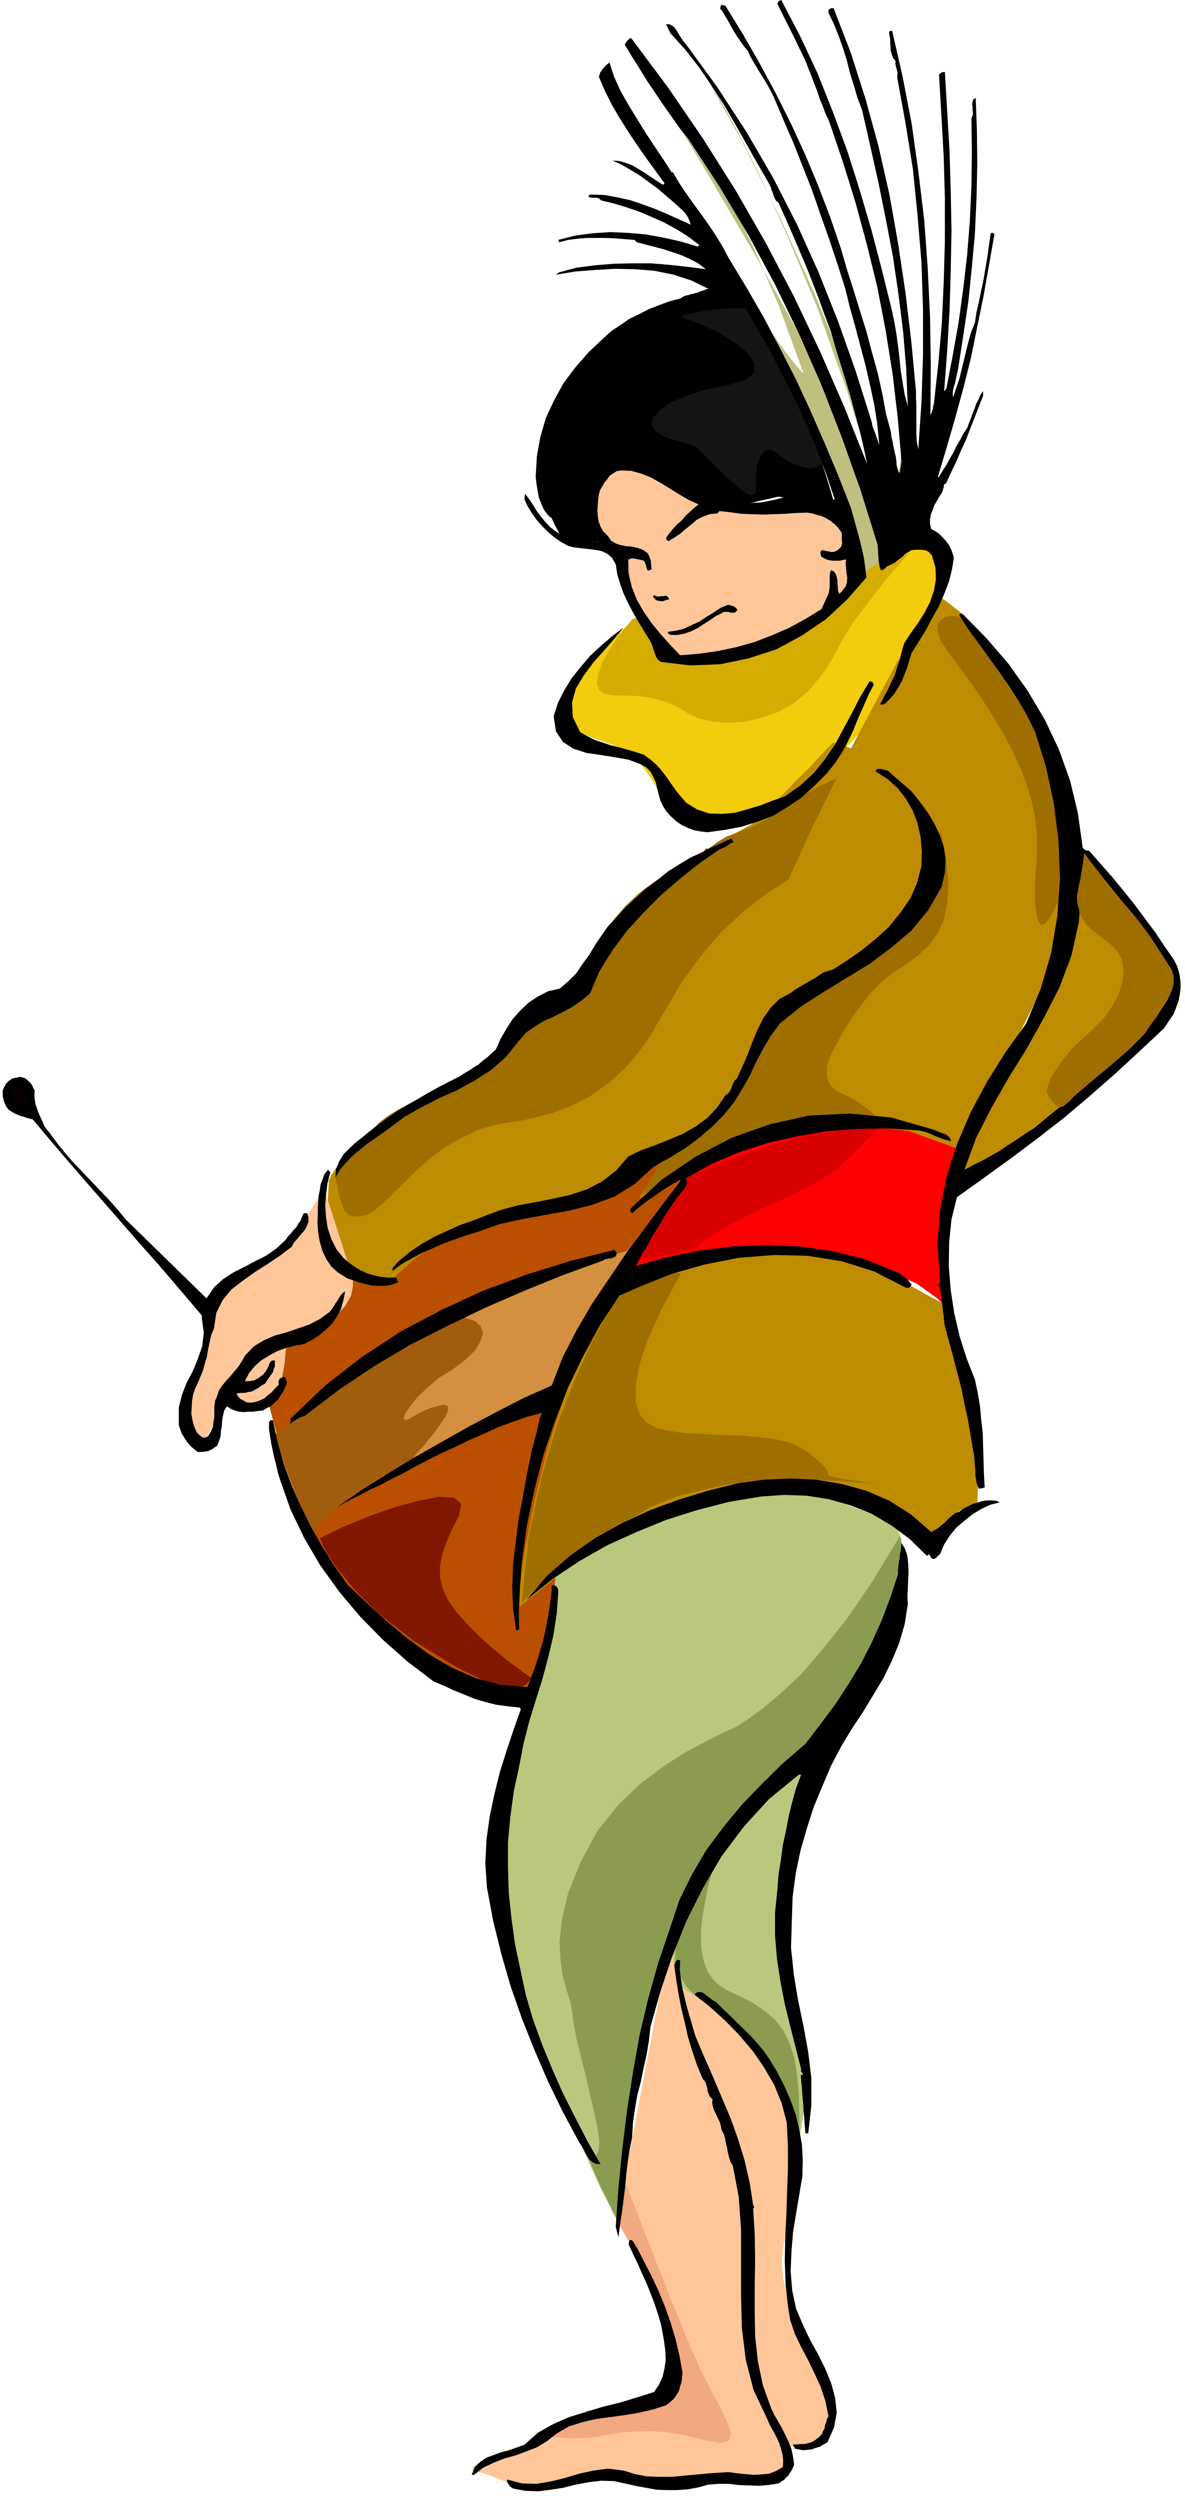
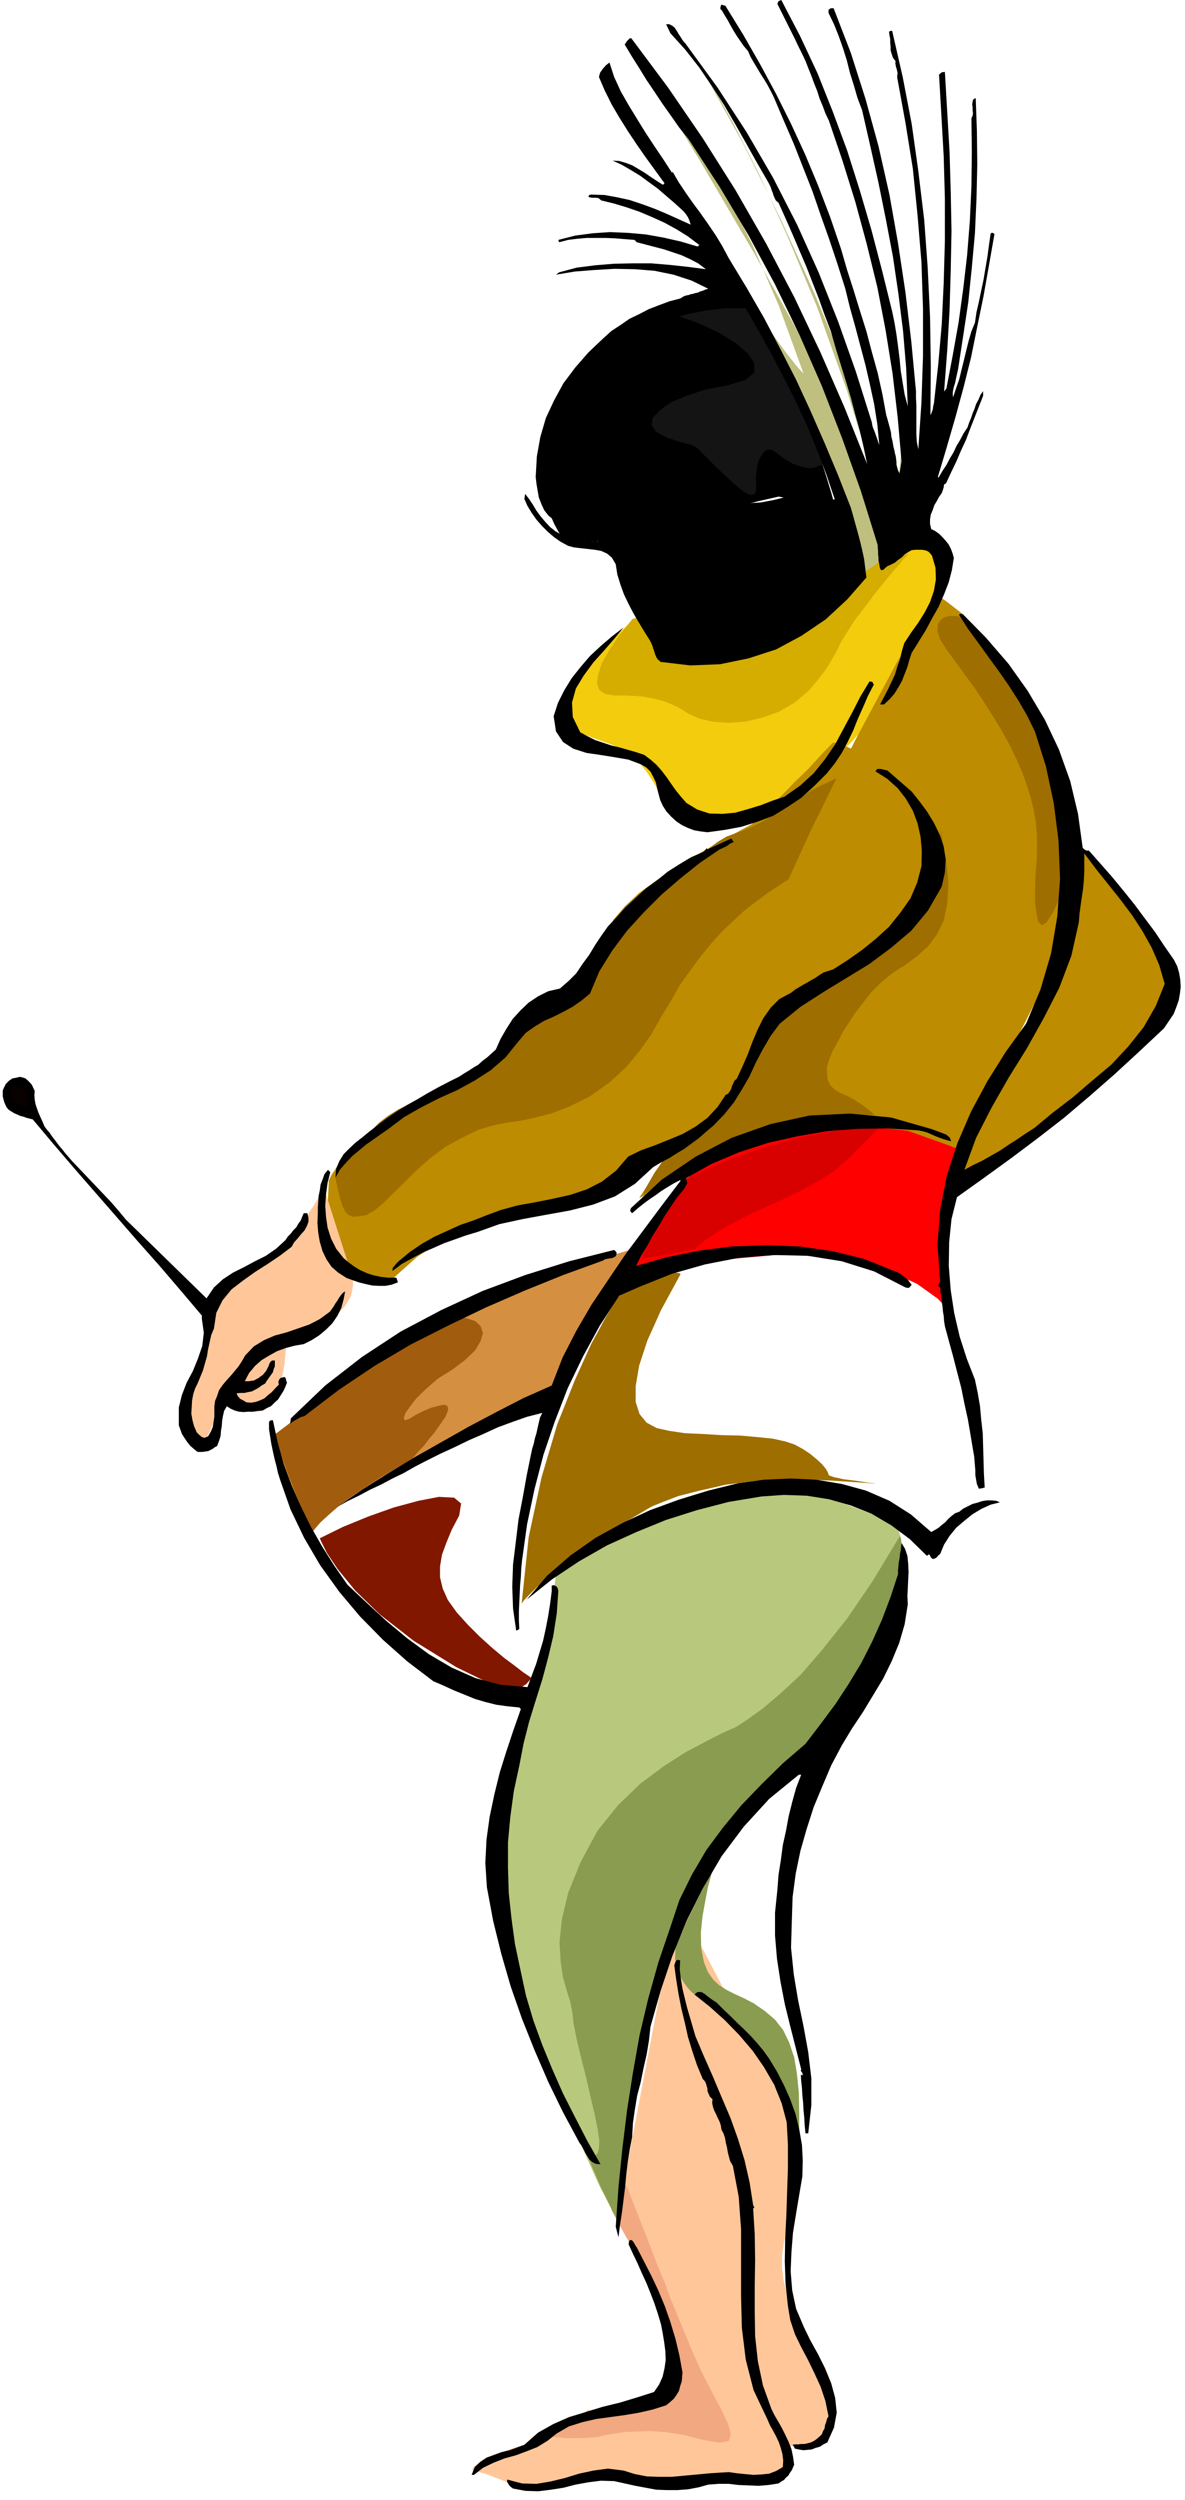
<svg xmlns="http://www.w3.org/2000/svg" width="490.455" height="1033.822" fill-rule="evenodd" stroke-linecap="round" preserveAspectRatio="none" viewBox="0 0 3035 6398">
  <style>.brush1{fill:#ffc799}.pen1{stroke:none}.brush6{fill:#bd8c00}.brush7{fill:#9e6e00}.brush10{fill:#b8c97d}.brush11{fill:#8a9c4f}.brush16{fill:#000}</style>
  <path d="m1580 5679 49 89 38 78 26 66 17 55 8 42 5 31v18l1 7-19 37-20 28-21 18-18 12-18 6-13 3h-12l-81 12-59 14-43 14-27 13-17 11-8 9-3 5 1 3-59 18-41 15-29 12-16 12-9 7-2 6v3l1 2 17 2 17 5 16 6 16 6 12 5 11 5 6 3 3 2 55 1 49-1 40-5 34-5 25-7 18-5 11-5 4-1 83 16 67 7 51 1 39-3 25-7 17-7 9-5 3-2 78 9 52-2 30-12 16-16 2-19-3-17-6-14-2-4-45-109-29-99-19-88-8-74-3-62 1-45 3-28 2-9-18-151-20-116-22-87-21-60-20-40-16-23-12-11-3-2-21-101-15-78-9-58-5-40-3-28v-23l1-1-144 756z" class="pen1 brush1" />
  <path d="m1604 5592 36 92 27 69 19 50 17 40 12 34 14 34 17 41 23 56 26 59 28 54 24 45 18 38 7 26-5 17-23 5-41-7-51-13-45-7-40-3-33 1-31 1-27 4-24 4-21 5-23 2-21 1h-38l-17-2h-12l-8-1h-2l42-29 27-19 15-12 7-5 4-3h6l12-2 25-4 29-6 26-3 24-3 22-2 18-4 16-7 13-10 12-12 7-19 5-20 2-21 1-21-3-22-2-19-3-17-3-13-6-19-10-27-14-35-14-37-16-37-13-30-11-22-6-9-7-6-8-11-9-16-9-16-10-18-7-14-6-11-1-3 39-61z" class="pen1" style="fill:#f2a880" />
  <path d="m1649 1561-88 82-61 64-39 48-19 36-7 25 5 18 10 14 14 13 14 11 20 9 22 8 25 9 25 9 25 12 24 16 22 21 17 22 15 23 13 22 13 21 15 17 18 15 24 10 31 6 37-1 41-3 43-6 43-9 39-13 36-14 29-17 21-18 18-23 26-27 28-30 32-31 29-32 27-30 22-29 14-23 8-23 11-23 10-22 11-20 8-18 8-14 5-9 2-3 57-123 21-78-9-42-27-15-38 3-38 13-30 15-11 7-611 127z" class="pen1" style="fill:#f2cc0d" />
  <path d="m1620 1584-34 42-26 39-19 33-9 29-3 22 6 17 15 10 24 4h26l26 1 23 2 24 5 22 5 22 8 23 11 24 15 27 12 35 8 39 3 43-3 43-10 43-15 40-23 36-30 27-32 20-26 14-24 12-21 11-23 15-24 18-29 27-35 27-36 24-30 20-24 16-18 12-15 9-9 5-5 2-1-709 167z" class="pen1" style="fill:#d4ad00" />
-   <path d="m686 3585 44 165 54 136 58 108 59 84 52 60 44 40 29 22 12 8 121 75 97 53 73 33 55 20 36 7 24 1 11-3 4-1 351-848 75-704-870 237-335 317 6 190z" class="pen1" style="fill:#ba4f00" />
  <path d="m1926 2109-73 40-65 37-58 34-50 34-44 32-36 34-29 34-20 38-18 35-15 32-14 26-11 23-11 16-7 13-4 7-1 3-53 24-41 26-32 25-22 24-16 19-10 17-4 10-1 5-149 81-111 69-80 57-53 46-33 33-16 24-7 14v5l-4 85 12 64 23 46 30 31 31 18 29 10 20 4 9 1 76-68 75-49 70-33 64-20 53-11 41-4h26l10 1 51-15 49-19 42-22 38-22 29-22 24-17 14-12 6-4 78-51 67-56 54-58 43-56 31-52 22-41 12-28 5-9 156-106 113-90 74-77 46-62 22-49 7-33-2-21-1-6-41-87-43-66-43-48-39-33-36-21-28-12-18-5h-6l-30 31-32 35-35 34-33 34-31 29-24 23-17 16-5 6z" class="pen1 brush6" />
  <path d="m859 3014 6 29 6 24 6 19 7 15 8 8 12 5 15-1 19-3 21-12 23-19 25-25 29-28 31-31 35-31 39-29 44-24 41-20 38-11 35-7 36-5 36-8 40-10 45-17 53-26 51-36 42-38 35-42 30-42 25-44 26-43 24-42 27-38 27-36 27-33 27-30 28-26 28-26 31-24 31-23 34-22 34-22 36-16 35-15 36-13 32-16 29-17 25-21 20-27 12-31 9-27 4-24 3-21-1-18-1-12-2-8v-2l-36-4-35 5-38 10-37 16-38 18-38 23-39 23-36 26-33 19-25 12-21 8-17 6-19 7-22 13-27 20-35 32-39 33-32 27-30 23-25 22-24 19-21 22-21 24-20 29-17 26-8 20-4 16-3 13-7 12-12 14-22 17-35 24-41 24-33 24-28 20-21 19-18 15-12 13-10 11-5 9-7 6-7 9-11 9-12 12-16 12-19 13-23 14-26 15-30 13-30 13-30 13-28 14-29 14-26 16-25 19-23 24-22 23-18 22-15 19-12 18-10 13-7 11-4 7v3z" class="pen1 brush7" />
  <path d="m1724 2934-87 132 182-79 161-49 139-25 117-6 92 5 68 11 41 11 14 5 68-123 57-104 45-87 35-69 24-53 17-37 9-22 4-6 13-239-22-196-47-158-62-122-67-91-60-61-44-34-16-10-105 163-112 209-114 232-107 235-97 217-77 182-51 123-18 46z" class="pen1 brush6" />
  <path d="m2409 2124 14 74 6 63-3 52-9 43-17 35-23 31-28 25-31 23-33 21-29 24-25 25-21 27-20 26-17 26-16 25-12 24-12 21-9 22-6 19v19l2 15 7 14 11 11 16 9 16 7 17 9 14 9 13 9 10 8 9 7 5 5 2 2-88 4-97 22-99 32-94 39-86 38-67 35-46 24-16 10 6-16 11-19 12-21 14-20 12-19 11-15 8-11 3-3 53-36 43-34 31-32 24-29 15-26 10-19 5-12 2-4 32-67 29-49 24-34 22-22 17-13 12-5 8-1 3 1 84-61 69-52 55-45 44-36 30-30 22-20 12-13 4-3 13-33 10-30 6-29 4-25 1-22 1-16v-13z" class="pen1 brush7" />
  <path d="m1770 3003-37 56-34 53-31 47-27 41-24 32-17 26-11 16-3 6 233-53 189-17 148 10 113 29 80 37 53 38 28 30 9 12-10-115-3-93 1-75 5-56 5-42 7-27 5-15 2-4-126-45-123-14-115 7-103 23-88 29-67 31-44 23-15 10z" class="pen1" style="fill:red" />
  <path d="m2249 2889-32 32-27 28-26 24-25 22-29 19-34 20-41 21-50 24-53 23-43 22-36 19-27 18-21 14-13 11-8 7-2 3-27 5-25 6-24 4-20 4-18 2-14 3-9 1-2 1 20-41 21-37 18-36 18-30 14-26 12-20 7-12 3-4 108-47 98-34 83-23 72-14 56-8 41-2h26l9 1z" class="pen1" style="fill:#d90000" />
-   <path d="m1586 3280-79 144-60 146-46 141-32 129-22 111-13 87-7 57-1 21 220-176 203-98 180-37 156 9 126 35 95 47 60 40 21 18 24-38 23-28 20-19 17-10 13-7 10-2h6l3 1 4-111-6-99-14-88-17-74-20-61-17-44-13-28-4-9-156-86-149-45-141-15-125 9-107 21-81 27-53 22-18 10z" class="pen1 brush6" />
  <path d="m1743 3261-50 92-35 78-21 64-9 53v40l10 31 18 22 26 14 32 7 40 6 45 2 49 3 47 1 45 4 39 4 32 7 24 8 22 12 18 12 17 14 13 12 10 12 5 9 3 8 11 4 27 6 33 4 31 5 17 2h-5l-36-3-78-5-98-4-89 5-78 10-66 15-55 14-39 15-25 10-8 4-83 49-70 47-57 41-44 37-35 29-23 23-13 14-4 6 18-170 33-153 40-135 45-113 42-93 37-68 25-42 10-14 45-26 37-16 27-11 21-4 13-2 8 1 4 1 2 2zm726-1678-17-6-16-1-15 3-11 7-8 11-1 18 7 22 18 28 23 31 24 33 24 33 24 36 22 35 22 36 20 36 18 37 15 34 12 34 10 32 8 33 5 31 3 33v33l-1 34-3 34-1 37v33l4 29 4 19 9 10 11-6 15-22 15-30 14-24 12-23 9-22 3-27v-33l-6-42-12-54-17-59-15-51-14-44-14-38-15-35-14-31-14-29-14-25-18-29-22-30-24-32-23-30-22-28-18-22-12-14-4-5z" class="pen1 brush7" />
  <path d="m830 3041-25 42-23 35-23 28-20 24-19 17-16 15-14 10-11 10-11 7-11 7-12 6-11 7-13 6-12 9-13 10-12 13-13 11-10 11-9 10-6 11-6 9-4 12-4 14-1 17-2 18-1 19-1 18-1 19-4 18-3 18-6 17-7 16-10 14-7 16-7 16-4 17-4 15v15l1 12 5 12 4 9 5 11 5 9 6 9 5 6 5 4 6 1 7-2 6-10 8-14 8-20 8-19 6-21 6-16 4-12 2-4 22 16 22 13 19 8 18 4 15-2 14-6 12-10 12-15 8-21 7-23 5-25 4-23 2-23 2-17 1-11 1-4 69-30 49-30 30-30 16-27 5-25v-19l-4-12-1-4-69-216zm1217 2419-12 101-11 77-9 58-7 43-5 34v31l4 33 11 43 14 43 17 38 18 32 19 29 17 26 14 27 10 28 6 31v29l-2 25-5 20-5 16-6 11-5 8-4 5-1 2-22 7-21 4-20 1-17-2-15-4-12-3-7-3h-2l-190-387-75-490-52-629 375 716z" class="pen1 brush1" />
-   <path d="M1718 4969v9l2 15 3 17 3 20 3 18 3 16 1 10 2 5 77 51 66 62 54 65 43 66 32 59 22 49 13 33 5 13 16-97 2-79-10-67-15-55-19-49-16-44-11-44 1-44 9-62 15-81 17-93 20-95 17-90 16-74 11-52 5-18-119 109-91 101-68 91-48 79-33 64-18 50-8 31-2 11z" class="pen1 brush10" />
  <path d="m1829 4775-31 62-24 49-18 37-11 27-9 18-4 11-2 6v2l-1 27 6 24 7 20 10 17 9 12 9 10 6 5 3 3 35 20 29 20 21 16 16 15 10 11 8 8 3 5 2 3 39 56 32 52 25 46 19 41 13 32 9 25 5 16 2 6v-65l-1-56-5-49-7-42-13-38-15-31-21-27-26-22-29-20-25-13-24-11-20-10-19-12-15-14-14-20-10-25-7-35-1-40 4-41 7-39 7-37 8-29 5-19 3-7z" class="pen1 brush11" />
  <path d="m1424 4029-11 85-16 88-20 84-20 78-21 66-17 53-12 35-4 13-14 143-4 119 3 93 10 73 10 52 11 36 9 19 4 7 49 145 47 125 42 104 37 85 29 64 24 46 14 27 6 10 28-226 32-183 30-147 30-112 25-82 20-53 14-30 5-9 78-118 67-87 54-61 43-39 31-24 22-10 12-3 5 1 104-138 70-119 40-103 20-85 2-67-5-48-8-30-4-9-181-66-165-18-149 16-127 41-105 51-78 52-50 40-16 16z" class="pen1 brush10" />
  <path d="m2305 3931-69 114-66 97-63 79-56 65-53 49-45 38-39 28-29 19-34 15-43 22-53 28-56 36-59 44-57 55-53 66-43 80-32 79-16 68-6 58 3 50 6 40 10 35 9 29 5 26 3 28 8 40 11 46 13 51 11 49 11 46 8 39 4 30-1 18-3 12-5 6-5 3-6-1-5-2-4-2h-1l10 28 12 28 12 28 13 26 10 21 9 18 6 11 3 5 22-161 22-134 19-110 18-85 13-65 11-44 7-26 3-7 48-134 46-104 41-79 36-55 29-38 23-22 14-11 5-2 82-78 71-76 59-74 48-65 36-58 26-44 14-28 6-10 15-67 10-53 5-42 2-30-2-23-1-14-3-8v-1z" class="pen1 brush11" />
  <path d="m703 3672 182-128 173-103 158-84 140-63 115-48 89-31 56-17 21-5-56 83-46 74-37 62-28 54-22 41-14 30-8 18-2 7-162 68-135 65-110 61-86 54-65 44-43 35-26 23-7 8-25-44-19-44-15-42-11-38-9-33-5-25-3-17v-5z" class="pen1" style="fill:#d49040" />
  <path d="m703 3672 92-70 86-60 77-52 68-42 55-33 42-24 26-15 10-4 33 1 25 8 14 13 6 18-6 20-14 24-25 24-33 25-37 23-30 26-25 24-17 22-12 17-4 13 3 5 12-4 16-10 20-10 19-8 19-5 14-3 9 3 2 10-7 18-14 20-14 20-15 18-13 17-13 13-9 11-6 7-2 3-77 44-59 38-45 32-31 27-22 20-13 15-7 9-1 3-23-53-20-48-17-43-13-36-11-31-7-22-5-14-1-4z" class="pen1" style="fill:#a15d0d" />
  <path d="m819 3937 59-29 66-27 65-23 63-17 52-10 39 2 18 15-5 31-19 36-14 34-11 30-5 30v28l7 29 13 29 23 32 28 31 31 31 31 28 31 26 27 20 22 17 15 10 6 5-6 7-7 8-9 6-8 7-9 4-7 4-5 2-1 2-140-68-110-68-86-67-63-61-45-55-28-42-14-28-4-9z" class="pen1" style="fill:#821700" />
  <path d="m2197 1475-57-199-62-174-64-149-60-122-55-97-44-69-29-42-10-13-63-94-52-83-43-71-34-59-27-48-18-33-11-21-3-6 138 232 111 180 86 134 65 95 44 61 29 37 15 17 5 5-63-173-68-157-72-139-68-118-62-96-50-71-33-45-12-14 166 274 136 232 106 190 82 151 58 112 38 79 21 45 7 15-75-242-77-215-78-186-71-155-63-124-50-90-33-55-11-18 116 209 100 201 84 185 69 166 52 138 38 107 22 67 8 25-13-109-10-85-9-66-6-48-5-34-3-21-2-11v-2l19 99 17 84 12 68 9 54 6 39 3 28 2 15 1 6 5-46 5-42 3-38 4-31 2-27 2-20v-13l1-3 5 43 4 40 2 36 3 32 1 25 1 19v12l1 5 10-51 10-41 8-33 7-24 5-18 4-11 2-7 2-1 30-43-14 77-14 67-14 56-12 46-12 35-8 26-6 15-2 6-24 25-23 23-23 19-20 17-18 12-14 9-9 5-3 3z" class="pen1" style="fill:#bfbf80" />
  <path d="m1532 1387-17-1-15 1-14 1-12 1-12-2-11-4-11-8-9-13-11-20-11-25-10-29-8-30-8-31-3-28-1-25 5-19 8-23 14-33 18-39 22-42 23-43 26-39 26-33 27-21 26-19 30-20 32-22 34-21 35-20 36-15 37-10 38-3h33l25 2 18 3 13 4 7 3 5 3 2 1 1 2 56 103 47 98 38 91 31 81 21 66 16 52 9 33 3 12-40-10-32-7-25-7-19-4-16-4-9-2-5-1h-1l-53 12-38 10-28 5-19 2-15-2-11-3-10-6-12-5-20-10-25-13-30-16-31-15-33-16-30-13-25-9-18-3h-26l-10 2-8 5-9 6-6 9-8 13-7 17-7 20-1 23 1 24 4 24 3 21 5 18 3 11 2 5z" class="pen1 brush16" />
  <path d="m1738 809 53 19 51 24 42 26 32 27 16 25v23l-22 19-46 14-57 11-49 16-40 17-28 20-18 19-3 19 11 17 28 15 28 9 20 6 13 3 9 4 7 4 10 10 14 14 24 24 25 24 23 21 18 15 15 10 11 3 8-2 3-9 1-15-1-20 2-19 3-18 7-15 8-12 9-6h11l13 8 11 9 12 8 10 6 11 6 9 3 10 3 9 2 10 2h8l9-2 7-3 7-2 5-4 4-3 2-3h2l-40-96-37-83-36-72-32-60-28-48-21-34-14-21-4-6-29 5-29 7-28 8-25 8-23 7-16 7-12 4-3 2z" class="pen1" style="fill:#141414" />
  <path d="m2285 797 6 29 5 30 4 30 4 32 3 31 5 31 5 30 8 30-4-96-8-96-12-96-14-95-18-95-19-94-21-94-21-92-12-32-9-31-10-32-8-32-10-32-11-31-12-30-14-29v-8l6-4h7l44 114 38 119 33 120 28 124 22 124 19 126 15 126 12 127v18l1 18v75l1 18 4 20 8-120 4-119V791l-4-120-10-120-12-119-19-118-21-115v-6l1-5-1-5-1-5-2-6-1-5-1-6 1-4-7-9-3-9-3-10v-9l-1-10v-10l-2-10-1-9 4-2h4l27 118 23 120 17 121 15 124 9 123 6 126 2 125-1 127 3-7 3-8 1-8 2-8 11-99 9-103 5-106 3-107V508l-3-108-6-106-6-103 7-6 8-1 6 102 6 103 3 101 2 101-2 101-3 102-6 103-8 105 6-8 16-84 15-84 12-87 10-86 7-88 4-88 1-88-1-86 3-7 1-6-1-8v-7l-1-8 1-7 2-6 6-3 3 83 1 87-2 87-4 89-8 88-9 88-13 86-13 85-2 9-2 9-2 9-2 10-3 9-2 9-1 9 1 9 8-24 8-23 6-25 6-24 6-25 6-24 7-24 9-22 4-27 6-26 6-29 6-28 5-30 5-29 4-30 4-28 2-3h4l4 3-14 80-14 79-16 78-16 79-19 76-21 77-22 76-23 77 2 1 10-17 10-15 9-17 9-15 8-17 9-15 9-17 10-15 4-12 5-12 4-12 5-12 4-12 6-11 5-12 7-10v12l-11 28-11 28-11 28-11 29-13 28-12 28-13 27-13 28-5 3-1 7-2 7-3 8-7 10-6 11-6 10-4 12-5 12-2 12v12l3 13 10 5 10 7 9 9 9 10 7 9 6 12 4 11 3 11-5 31-8 31-12 31-14 32-17 30-16 30-18 29-18 29-6 18-5 18-7 18-7 18-9 16-10 16-12 14-15 14h-10l10-19 10-19 9-19 9-19 6-20 7-20 5-21 6-20 17-26 18-25 17-27 14-27 10-29 5-29-1-30-9-31-5-6-4-4-6-3-5-1-6-1h-15l-11 1-9 5-9 6-8 8-9 6-8 7-10 5-9 4-4 3-4 4-4 3h-5l-3-8-1-7-2-9v-8l-1-9v-8l-1-9v-6l-43-138-48-135-52-134-57-130-63-130-68-126-74-124-79-121-24-30-21-30-22-31-20-30-21-31-19-31-19-30-18-30 6-9 7-7h4l94 126 89 130 84 133 78 136 72 137 67 141 62 142 58 145-9-43-10-43-12-43-11-42-13-43-13-42-13-42-12-42-16-42-15-42-16-41-16-41-18-42-17-40-18-41-18-40-7-6-3-6-3-7-2-7-3-7-2-7-3-6-3-6-29-50-28-50-29-51-28-48-31-48-32-47-36-46-38-42-11-23h8l8 4 6 5 6 9 4 7 6 9 5 8 7 8 81 111 75 115 68 117 62 121 55 122 50 126 45 127 41 130 1 7 2 7 3 7 3 8 2 6 3 8 2 7 3 8-5-53-8-51-11-51-11-48-13-49-13-49-14-50-12-49-20-63-21-63-22-62-21-61-24-61-24-61-26-60-25-59-8-16-8-15-9-15-9-14-9-15-9-15-8-14-6-14-11-13-9-13-9-13-8-13-8-14-7-13-8-13-7-12-4-4v-3l1-5 2-3 10 3 45 73 43 75 41 76 39 78 36 78 33 79 31 81 28 82 15 52 17 53 16 52 17 54 14 53 15 54 12 54 10 54 3 10 3 11 3 11 3 12 1 11 3 12 2 12 3 12 1 6 2 7 1 7 1 8v7l2 8 2 7 4 8 5-31-10-114-13-111-18-112-21-109-27-110-29-107-33-106-35-103-9-19-7-19-8-19-6-19-8-20-7-19-8-20-7-18-9-19-9-18-9-19-9-18-9-18-9-18-9-18-9-18 3-7 7-3 48 92 45 96 39 98 37 100 32 101 30 102 27 103 26 105z" class="pen1 brush16" />
  <path d="m1721 442 2-2 15 26 18 27 19 27 20 27 19 27 19 28 17 28 16 30 46 76 45 78 41 78 41 80 37 80 36 82 34 81 33 84 6 21 6 22 6 21 6 23 5 21 5 23 3 24 3 24-49 56-55 51-62 42-65 35-71 23-73 15-76 3-76-9-7-6-4-6-3-7-2-7-3-8-2-7-3-7-3-6-15-24-14-23-14-24-12-23-12-25-9-25-8-26-4-26-10-17-12-10-15-7-17-3-18-2-18-2-17-2-15-4-20-11-17-12-16-14-14-14-14-16-12-17-11-18-8-18 2-13 10 13 10 15 9 15 11 15 11 13 13 14 14 11 18 10 9 3 11 4 11 2 12 3 12 1 12 2 12 1 12 1-5-12-4-12-5-12-5-11-5-12-4-12-3-13v-12l-3-13 1-12 1-12 4-11 4-12 7-10 6-11 9-9 29-17 30-5 30 2 30 10 28 13 29 15 28 15 29 13 28 16 30 13 31 7 32 5h32l32-2 32-6 33-8-60-71 3-12 17 18 20 19 20 18 23 17 23 11 25 9 26 1 28-4-22-65-24-63-26-63-28-60-31-61-31-60-33-59-33-58h-53l-51 6-50 10-47 16-47 19-44 25-43 29-39 34-34 31-29 34-24 36-20 40-16 40-11 42-7 42v58l4 14 4 13 7 13 6 12 7 12 7 12 7 12-18-8-14-11-11-14-7-15-7-18-3-17-3-18-2-17 3-53 9-50 14-48 21-45 24-44 30-40 34-39 38-36 21-19 23-15 23-16 25-12 25-13 26-10 27-10 27-7 5-3 5-3 6-2 6-1 5-2 6-1 6-2 6-1 6-3 7-2 7-3 7-2-43-21-46-15-49-10-50-4-52-1-51 3-51 4-48 8 8-6 45-12 47-6 48-4 48-1h48l48 4 46 5 46 6-20-15-21-11-22-10-21-7-24-8-23-6-23-6-23-6-6-6-25-2-24-2-24-1h-49l-24 2-24 3-23 6-2-6 43-11 45-6 45-3 46 2 45 4 45 8 44 10 44 13 4-4-29-22-29-18-31-17-31-14-33-14-32-11-33-10-33-8-7-6-8-1h-10l-8-2 2-5 5-1 34 1 33 6 32 7 33 11 30 11 31 13 31 14 31 14-3-10-4-9-6-9-6-7-22-20-21-18-22-19-22-16-23-17-23-14-24-14-24-11 17 1 17 5 16 6 17 10 15 9 16 11 15 10 16 10 4-4-24-33-24-33-23-33-22-33-22-35-20-34-18-36-15-35 3-11 7-10 8-9 9-7 12 37 17 37 20 35 22 36 21 34 23 35 23 34 22 34z" class="pen1 brush16" />
-   <path d="m1789 1291-11 9-11 10-11 10-10 12-12 10-10 11-9 11-9 12 1 5 5 4 15-9 15-10 14-12 15-12 14-12 16-8 16-6 20-2 6-6 27 3 29 4 27 1 29 1 27-1 29-1 27-2 29-1 13 2 13 4 12 3 12 6 10 6 11 9 9 9 9 13v18l1 7-1 5-2 6-4 4-6 5-7 3-7 1-9-2-7-1-7-2-4 2-2 4 2 10 6 4 8 4 8 2 9 1h17l8-2 8-1-1 11 1 12 1 12 2 12-1 11-3 11-7 9-9 10-4-8v-8l-1-9v-9l-2-9-2-7-5-7-7-4-3 6-1 8v29l-1 7-1 8-19 42-41 25-42 23-44 19-44 17-46 13-47 10-49 7-49 4-26-27-24-27-23-28-20-29-18-31-13-33-8-34-1-36 9-3 9 1 9 2 10 2 3 1 3 5 2 6 2 7 1 4 2 3h3l7-3-1-6v-5l-1-6v-5l-4-11-4-8-13-9-14-5-14-3-14-1-15-3-12-4-12-7-8-12-12-12-7-12-5-14-2-13-1-15 1-14 1-14 2-14 3-10 6-10 5-9 7-8 6-9 9-6 9-6 11-2 26 1 26 7 25 10 25 14 23 14 24 15 24 14 26 12z" class="pen1 brush1" />
-   <path d="m1714 1534-9 2-8 3-9-1-8-2-3-4-3-3-2-3 5-3 3 3 6 1 6-1h6l4-1h5l4 3 3 6zm175 27-4 4-3 3h-10l-7-2h-12l-4 3-16 8-16 11-16 10-15 10-17 8-17 6-18 3h-17l-4-3-2-1v-4l21-3 20-5 19-9 20-9 18-12 18-11 18-12 19-8 6 1 7 2 6 3 6 7zm577 11 60 61 57 66 49 69 44 74 36 76 29 81 20 84 12 87 2 2 4 3 4 2h6l29 33 30 34 28 34 29 36 26 35 27 36 24 36 25 36 8 16 5 17 3 18 1 18-2 17-3 17-6 17-7 18-25 37-64 60-63 58-64 56-65 55-67 52-68 51-69 50-70 50-14 56-6 59-1 61 5 62 9 59 14 60 18 56 21 54 7 33 6 35 3 34 4 35 1 34 1 35 1 35 2 35-7 2-8 1-5-12-2-11-2-12v-12l-1-12-1-12-1-12-2-11-7-42-7-41-9-41-8-40-11-42-10-39-11-40-10-37-2-13-1-13-2-12-1-12-2-13-1-12-2-12-1-12-5-4 1-4 2-4 2-3-7-94 7-90 17-87 27-83 35-81 42-78 47-75 52-72 37-88 27-92 16-95 7-96-4-98-12-95-20-94-28-89-20-41-22-38-25-39-25-36-27-37-26-36-27-37-23-36 4-2 6 1zm-980 302 18 10 20 10 21 7 21 7 21 5 21 6 21 6 21 7 16 12 16 14 13 15 13 17 11 16 12 17 13 16 14 16 28 17 31 10 33 1 33-3 32-9 33-10 31-12 30-10 40-28 35-32 29-36 26-38 22-41 22-41 21-41 23-38 7 1 4 7-15 29-13 30-13 29-12 30-14 29-15 28-18 27-21 26-32 32-33 30-36 24-36 22-40 15-41 13-43 8-44 6-17-2-17-3-16-6-15-7-15-10-13-12-12-13-9-14-7-15-4-15-4-15-3-15-7-15-7-13-11-11-14-8-32-12-35-6-37-6-35-5-34-11-26-17-18-27-6-39 11-34 16-32 19-31 23-29 24-28 28-26 28-24 30-23-23 28-26 30-28 31-25 34-20 33-10 36 2 37 19 39zm849 152 20 25 20 27 17 28 15 31 10 30 5 33-2 33-8 36-35 61-43 52-52 44-55 41-59 36-59 36-59 38-53 43-23 31-20 34-18 34-16 35-19 33-21 34-25 31-28 29-18 15-18 16-19 14-19 14-20 12-19 12-21 11-20 12-47 43-51 32-56 21-59 15-61 11-60 11-60 13-56 20-30 9-28 10-28 10-27 12-28 12-26 14-27 15-24 18 1-8 5-6 5-6 5-5 29-24 31-21 32-18 33-15 33-15 35-12 33-13 35-13 44-12 45-8 45-9 45-10 42-14 39-20 36-28 31-36 33-16 36-13 35-14 36-15 33-19 30-22 26-28 22-33v2l5-3 5-7 3-6 2-7 3-6 3-7 6-5 14-30 14-32 12-32 13-31 15-30 19-27 22-22 30-16 10-8 10-6 10-6 11-6 10-6 11-6 10-7 11-7 25-8 36-23 37-26 36-29 34-31 29-36 26-37 17-40 11-42 1-38-3-36-8-36-12-32-18-31-21-27-27-24-30-19 5-6h9l8 2 9 2 62 54zm-456 129-9 4-8 6-10 5-9 4-50 34-49 39-49 42-46 46-43 47-38 51-33 53-24 57-22 18-23 16-24 13-24 12-25 11-23 14-23 16-19 22-33 41-38 33-42 27-44 24-47 21-45 23-44 25-41 31-19 13-18 13-19 13-18 15-18 15-16 17-15 17-12 21 2-23 8-19 11-18 15-15 16-15 18-14 17-14 17-13 25-19 26-18 27-17 27-15 27-16 27-15 27-14 28-14 12-8 12-7 12-8 12-7 11-10 12-9 11-10 11-10 12-27 15-26 16-25 20-22 21-20 24-16 26-13 30-7 22-19 20-20 16-24 17-23 15-25 16-24 17-24 20-21 24-27 27-25 26-24 29-21 27-22 30-19 30-18 32-14 8-9 2 3 61-28 6 9z" class="pen1 brush16" />
+   <path d="m1714 1534-9 2-8 3-9-1-8-2-3-4-3-3-2-3 5-3 3 3 6 1 6-1h6l4-1h5l4 3 3 6zm175 27-4 4-3 3h-10l-7-2h-12l-4 3-16 8-16 11-16 10-15 10-17 8-17 6-18 3h-17v-4l21-3 20-5 19-9 20-9 18-12 18-11 18-12 19-8 6 1 7 2 6 3 6 7zm577 11 60 61 57 66 49 69 44 74 36 76 29 81 20 84 12 87 2 2 4 3 4 2h6l29 33 30 34 28 34 29 36 26 35 27 36 24 36 25 36 8 16 5 17 3 18 1 18-2 17-3 17-6 17-7 18-25 37-64 60-63 58-64 56-65 55-67 52-68 51-69 50-70 50-14 56-6 59-1 61 5 62 9 59 14 60 18 56 21 54 7 33 6 35 3 34 4 35 1 34 1 35 1 35 2 35-7 2-8 1-5-12-2-11-2-12v-12l-1-12-1-12-1-12-2-11-7-42-7-41-9-41-8-40-11-42-10-39-11-40-10-37-2-13-1-13-2-12-1-12-2-13-1-12-2-12-1-12-5-4 1-4 2-4 2-3-7-94 7-90 17-87 27-83 35-81 42-78 47-75 52-72 37-88 27-92 16-95 7-96-4-98-12-95-20-94-28-89-20-41-22-38-25-39-25-36-27-37-26-36-27-37-23-36 4-2 6 1zm-980 302 18 10 20 10 21 7 21 7 21 5 21 6 21 6 21 7 16 12 16 14 13 15 13 17 11 16 12 17 13 16 14 16 28 17 31 10 33 1 33-3 32-9 33-10 31-12 30-10 40-28 35-32 29-36 26-38 22-41 22-41 21-41 23-38 7 1 4 7-15 29-13 30-13 29-12 30-14 29-15 28-18 27-21 26-32 32-33 30-36 24-36 22-40 15-41 13-43 8-44 6-17-2-17-3-16-6-15-7-15-10-13-12-12-13-9-14-7-15-4-15-4-15-3-15-7-15-7-13-11-11-14-8-32-12-35-6-37-6-35-5-34-11-26-17-18-27-6-39 11-34 16-32 19-31 23-29 24-28 28-26 28-24 30-23-23 28-26 30-28 31-25 34-20 33-10 36 2 37 19 39zm849 152 20 25 20 27 17 28 15 31 10 30 5 33-2 33-8 36-35 61-43 52-52 44-55 41-59 36-59 36-59 38-53 43-23 31-20 34-18 34-16 35-19 33-21 34-25 31-28 29-18 15-18 16-19 14-19 14-20 12-19 12-21 11-20 12-47 43-51 32-56 21-59 15-61 11-60 11-60 13-56 20-30 9-28 10-28 10-27 12-28 12-26 14-27 15-24 18 1-8 5-6 5-6 5-5 29-24 31-21 32-18 33-15 33-15 35-12 33-13 35-13 44-12 45-8 45-9 45-10 42-14 39-20 36-28 31-36 33-16 36-13 35-14 36-15 33-19 30-22 26-28 22-33v2l5-3 5-7 3-6 2-7 3-6 3-7 6-5 14-30 14-32 12-32 13-31 15-30 19-27 22-22 30-16 10-8 10-6 10-6 11-6 10-6 11-6 10-7 11-7 25-8 36-23 37-26 36-29 34-31 29-36 26-37 17-40 11-42 1-38-3-36-8-36-12-32-18-31-21-27-27-24-30-19 5-6h9l8 2 9 2 62 54zm-456 129-9 4-8 6-10 5-9 4-50 34-49 39-49 42-46 46-43 47-38 51-33 53-24 57-22 18-23 16-24 13-24 12-25 11-23 14-23 16-19 22-33 41-38 33-42 27-44 24-47 21-45 23-44 25-41 31-19 13-18 13-19 13-18 15-18 15-16 17-15 17-12 21 2-23 8-19 11-18 15-15 16-15 18-14 17-14 17-13 25-19 26-18 27-17 27-15 27-16 27-15 27-14 28-14 12-8 12-7 12-8 12-7 11-10 12-9 11-10 11-10 12-27 15-26 16-25 20-22 21-20 24-16 26-13 30-7 22-19 20-20 16-24 17-23 15-25 16-24 17-24 20-21 24-27 27-25 26-24 29-21 27-22 30-19 30-18 32-14 8-9 2 3 61-28 6 9z" class="pen1 brush16" />
  <path d="m2983 2518-23 57-31 54-39 49-44 47-50 42-49 42-51 39-47 39-22 14-22 15-22 14-22 15-23 13-23 13-23 11-22 12 30-82 40-78 44-77 46-74 43-77 40-78 31-82 19-85 2-24 3-22 3-21 3-20 2-22 1-21v-47l30 40 32 40 31 39 30 40 26 40 24 43 19 44 14 48z" class="pen1 brush6" />
  <path d="m89 2792-1 11 1 12 2 11 4 12 4 11 5 11 5 11 5 12 6 8 7 8 6 9 7 9 6 8 6 8 7 8 7 9 18 21 20 21 20 21 20 21 20 21 20 21 19 22 20 24 206 201 19-28 23-21 26-17 28-14 28-15 28-14 26-18 24-22 6-9 8-8 6-8 8-8 5-9 6-8 4-10 4-9h9l3 11v11l-4 11-6 11-9 10-9 11-9 10-6 11-29 22-31 21-33 21-31 22-30 23-23 28-16 32-6 40-7 17-4 18-4 18-3 19-5 17-5 18-7 17-7 17-6 12-5 15-3 16-1 18-1 16 3 17 4 15 7 16 6 6 7 6 7 2 9-4 7-12 5-12 2-13 2-13v-27l2-14 5-12 5-15 9-13 10-12 11-12 10-12 10-12 9-14 8-14 22-23 26-16 28-12 30-8 29-10 29-10 27-14 26-19 5-7 5-7 4-7 5-7 4-7 5-7 5-6 6-4-4 21-6 22-10 20-13 19-16 16-18 15-19 12-20 10-23 4-23 6-22 8-20 11-20 12-17 15-15 18-11 21h11l6-1 7-1 5-3 6-3 5-4 6-4 5-6 4-5 3-6 3-6 2-6 3-5 4-3h7v15l-3 7-2 8-5 7-5 7-5 7-5 8-9 5-8 6-9 5-8 4-10 2-9 2h-10l-10 1 3 7 6 7 8 4 8 5 12 1 12-2 11-4 11-5 9-8 10-8 9-10 9-9-1-8 2-5 3-4 7-2 4-1 3 4 1 5 2 6-4 10-5 11-7 11-7 11-9 8-9 9-11 5-10 6-13 1-12 2h-12l-12 1-12-1-11-3-11-5-9-6-7 12-3 13-2 12-1 14-2 12-1 13-4 13-5 13-6 3-5 4-6 3-6 3-8 1-6 1h-13l-10-8-9-8-8-10-6-9-7-11-4-11-4-11v-46l8-32 12-31 16-30 13-32 11-32 4-34-5-36v-8l-55-65-54-63-55-62-54-62-55-63-54-62-54-63-52-62-8-2-8-2-8-3-8-2-9-4-7-3-8-5-6-4-5-6-3-6-3-7-2-7-2-8v-15l3-7 5-10 8-8 9-6 11-2 8-2 8 2 6 2 7 6 5 5 5 6 3 7 4 8z" class="pen1 brush16" />
  <path d="M70 2803v8l3 11v8l-4 2-5 2-6-3-6-3-6-3-5-3-6-5-3-5-3-6v-6l-1-11 4-6 6-3 9 1 7 2 8 6 5 6 3 8z" class="pen1" style="fill:#090000" />
  <path d="m2424 2904 3 3 5 4 2 4 2 6-11-3-10-3-11-4-10-4-11-5-10-4-11-3-10-2-78-5-77 1-78 6-76 13-76 17-74 24-71 30-66 37 3 6 1 7-4 7-4 7-19 23-16 24-16 24-15 26-15 24-14 26-15 24-13 26 77-22 83-17 86-11 87-3 85 3 85 12 81 20 77 31 6 2 6 3 6 4 7 5 5 4 6 5 4 6 5 6-4 5-3 3h-5l-4-1-80-41-83-26-87-14-87-2-89 7-87 17-85 24-80 32-55 24-50 77-43 79-39 81-33 85-29 85-23 88-19 90-13 93-2 21-1 21-2 22-1 22-1 21-1 23v22l1 23-4 3-4 1-8-56-2-56 2-57 7-57 7-58 11-57 10-56 11-54 3-14 4-13 3-14 4-13 3-14 3-13 3-13 6-12-39 10-37 13-38 14-37 17-37 16-37 18-37 17-36 18-29 15-28 16-29 14-28 15-30 14-28 15-29 14-27 15 65-45 67-42 68-41 69-39 69-39 70-37 70-36 72-32 28-72 35-68 39-67 43-64 44-65 47-63 47-63 47-62-1-2-17 9-15 9-16 10-15 11-15 10-15 11-15 12-15 13-4-4-1-3 1-4 2-3 78-72 87-59 92-48 99-35 100-22 104-5 105 10 105 30 37 14zm-1578 96-7 27-4 30-2 29 2 29 4 27 9 28 13 26 19 24 13 11 15 11 15 9 18 8 16 5 19 4 18 2h21l2 5 2 7-16 6-16 3h-17l-17-1-18-4-16-4-17-6-14-5-22-14-17-15-13-19-10-21-7-24-4-23-2-25 1-25v-15l1-14 1-15 3-14 2-15 5-13 5-14 9-11 6 6z" class="pen1 brush16" />
  <path d="M1579 3205v6l-3 5-4 2-5 2-7 1-6 1-5 1-4 3-102 37-99 40-99 43-96 46-97 49-93 55-91 61-88 67-10 3-9 5-9 5-9 7 2-14 88-84 94-73 99-65 104-55 106-49 110-41 112-35 115-29 6 6zm-880 430 12 56 16 57 20 54 24 54 25 51 29 51 31 49 34 49 49 46 51 47 53 44 56 41 58 34 61 27 64 17 69 6 11-30 11-29 9-30 9-30 7-32 6-31 5-32 4-31v-15l6-1 6 3 3 4 2 7-4 58-9 58-13 55-15 56-17 54-17 55-14 55-11 57-14 65-9 66-6 65v65l2 65 7 65 9 66 14 66 14 65 19 64 23 63 26 63 27 61 31 61 31 60 34 60-12-1-8-4-8-6-5-8-6-10-5-10-5-9-5-7-42-78-38-78-35-81-32-80-29-83-24-83-21-85-16-86-4-62 3-60 8-58 12-57 14-57 17-54 18-54 19-54-4-4-30-3-29-4-28-7-27-8-27-11-27-11-26-12-26-11-67-51-62-55-59-60-53-63-49-68-41-70-35-73-26-74-6-19-4-18-5-19-4-18-4-19-3-19-3-19v-19l4-4h6z" class="pen1 brush16" />
  <path d="m2385 3921 9-5 10-6 8-7 9-7 8-9 8-7 9-7 11-4 10-8 12-6 12-6 12-3 12-4 12-2h12l12 1 10 4-24 6-24 11-23 14-21 17-20 17-17 21-14 22-10 24-5 4-4 5-5 3-5 1-5-4-2-5-3-3-5 4-44-43-47-35-51-30-53-21-56-16-57-9-58-2-58 4-84 14-81 21-79 25-76 31-75 34-72 41-69 46-65 52 52-61 60-52 64-45 69-38 71-33 74-27 75-23 77-19 66-9 68-3 65 3 66 11 62 17 60 26 55 35 52 45z" class="pen1 brush16" />
  <path d="m2325 4106-8 51-14 48-19 46-22 45-26 43-26 43-28 42-26 43-27 51-23 54-22 53-18 56-16 56-12 58-8 60-2 61-2 69 7 68 11 66 14 67 12 66 8 67v69l-8 72h-7l-2-20-1-19-2-20-1-19-2-19-1-19-2-18-1-16h1l3 2 1-4-2-4-3-4 1-4-14-55-14-55-14-57-11-57-9-59-5-59v-59l6-58 3-39 6-38 5-38 8-36 7-38 9-36 10-36 13-34h-6l-76 62-65 71-57 76-48 82-42 84-36 89-30 89-26 92-4 36-6 36-8 35-7 35-9 34-6 36-5 35-2 36-6 30-5 32-4 33-3 33-4 32-4 32-5 32-4 32-7-27 7-101 10-99 12-98 15-96 17-96 22-93 26-93 31-91 23-69 32-65 37-63 43-58 47-57 52-54 54-53 58-50 39-51 38-51 34-52 32-53 28-55 25-56 22-58 19-58v-11l1-10 1-10 2-10 1-11 2-9 1-10 1-9 9 15 6 18 2 20 1 21-1 21-1 21-1 20 1 21z" class="pen1 brush16" />
  <path d="m1742 5017-1 24 3 25 4 24 6 25 6 24 7 24 7 24 7 24 22 52 23 52 22 52 23 54 19 53 17 55 13 57 9 58 3 5-3 4 4 65 1 66-1 65v66l1 64 7 64 13 62 22 61 8 16 10 17 9 16 9 18 8 17 7 18 4 19 3 21-3 7-3 7-5 7-4 7-6 5-5 6-7 4-7 5-26 4-25 2-26-1-25-1-26-3h-26l-26 2-25 7-27 5-27 2h-27l-27-1-27-5-27-5-27-6-27-6-34-1-32 4-33 6-31 8-32 5-32 4-33-1-32-6-7-5-4-5-4-7v-6l38 10 37 1 36-6 37-9 36-11 37-8 37-5 40 5 29 9 31 6 31 1h33l32-3 33-3 32-3 31-2 18-1 21 3 20 2 22 2 20-1 20-2 18-7 17-10 1-17-2-16-4-15-5-15-7-15-8-15-8-14-6-14-36-76-20-78-10-82-2-83v-169l-6-83-15-79-7-12-3-11-3-12-2-12-3-12-2-12-4-12-5-9-2-12-3-9-5-10-4-9-5-10-3-9-2-10 1-9-7-7-3-7-3-7v-6l-2-7-2-7-3-6-5-5-15-36-12-36-11-36-8-36-9-37-7-36-6-37-5-37 2-6 2-5 4-3 7 1z" class="pen1 brush16" />
  <path d="m1970 5269 20 33 18 35 16 36 14 39 9 38 7 40 2 39-1 41-8 47-8 48-8 49-4 50-2 49 4 49 10 47 20 47 16 33 20 36 18 36 16 39 10 37 4 38-7 38-17 38-10 5-9 6-11 3-10 4-11 1-11 1-11-2-10-2-3-6-3-4 6-1h8l8-1h9l8-2 8-2 8-4 7-5 7-6 6-6 3-8 4-7 1-8 3-8 2-8 4-7-8-39-12-36-16-35-16-33-18-34-16-33-12-36-6-36-6-57-2-57 1-59 3-59 2-61 2-60v-59l-3-58-13-49-19-47-26-45-29-42-35-41-36-37-39-35-39-31 6-6 6-1 7 1 8 5 6 5 8 6 7 5 8 5 16 16 18 17 18 18 19 18 17 17 17 19 15 18 15 21zm-339 483 18 35 19 37 18 38 17 41 14 40 13 43 10 42 8 44-1 11-1 12-4 12-3 12-6 10-7 10-10 9-10 8-35 11-35 8-36 6-36 5-37 5-35 8-35 11-31 18-24 19-26 16-28 11-27 10-29 8-28 11-27 13-23 18h-6l8-20 14-13 16-11 19-7 19-7 21-5 19-7 19-7 35-31 39-22 41-18 43-13 42-13 45-11 43-13 44-14 13-19 9-20 5-22 3-21-1-23-3-23-4-24-4-21-8-27-9-27-10-26-10-25-12-26-11-25-12-25-11-24 1-8 3-3h3l4 3 2 3 3 5 2 4 3 4z" class="pen1 brush16" />
-   <path d="m2777 2184-2 13-2 17-3 17-3 19-4 17-3 16-2 14 1 12 7 31 14 24 19 18 22 17 20 15 19 18 13 22 5 31-4 32-10 30-15 28-17 25-20 21-19 19-17 15-13 13-14 12-14 17-16 20-14 21-13 20-8 20-3 16 5 13 6 8 7 8 6 6 6 4h5l7-1 7-6 10-8 13-15 23-20 27-23 31-24 30-26 29-25 23-23 18-19 13-20 15-20 14-22 14-21 10-22 6-20v-20l-5-16-18-28-16-25-15-23-14-20-15-20-13-17-15-18-13-15-16-19-17-21-18-22-16-21-16-20-12-15-8-11-2-3z" class="pen1 brush7" />
</svg>